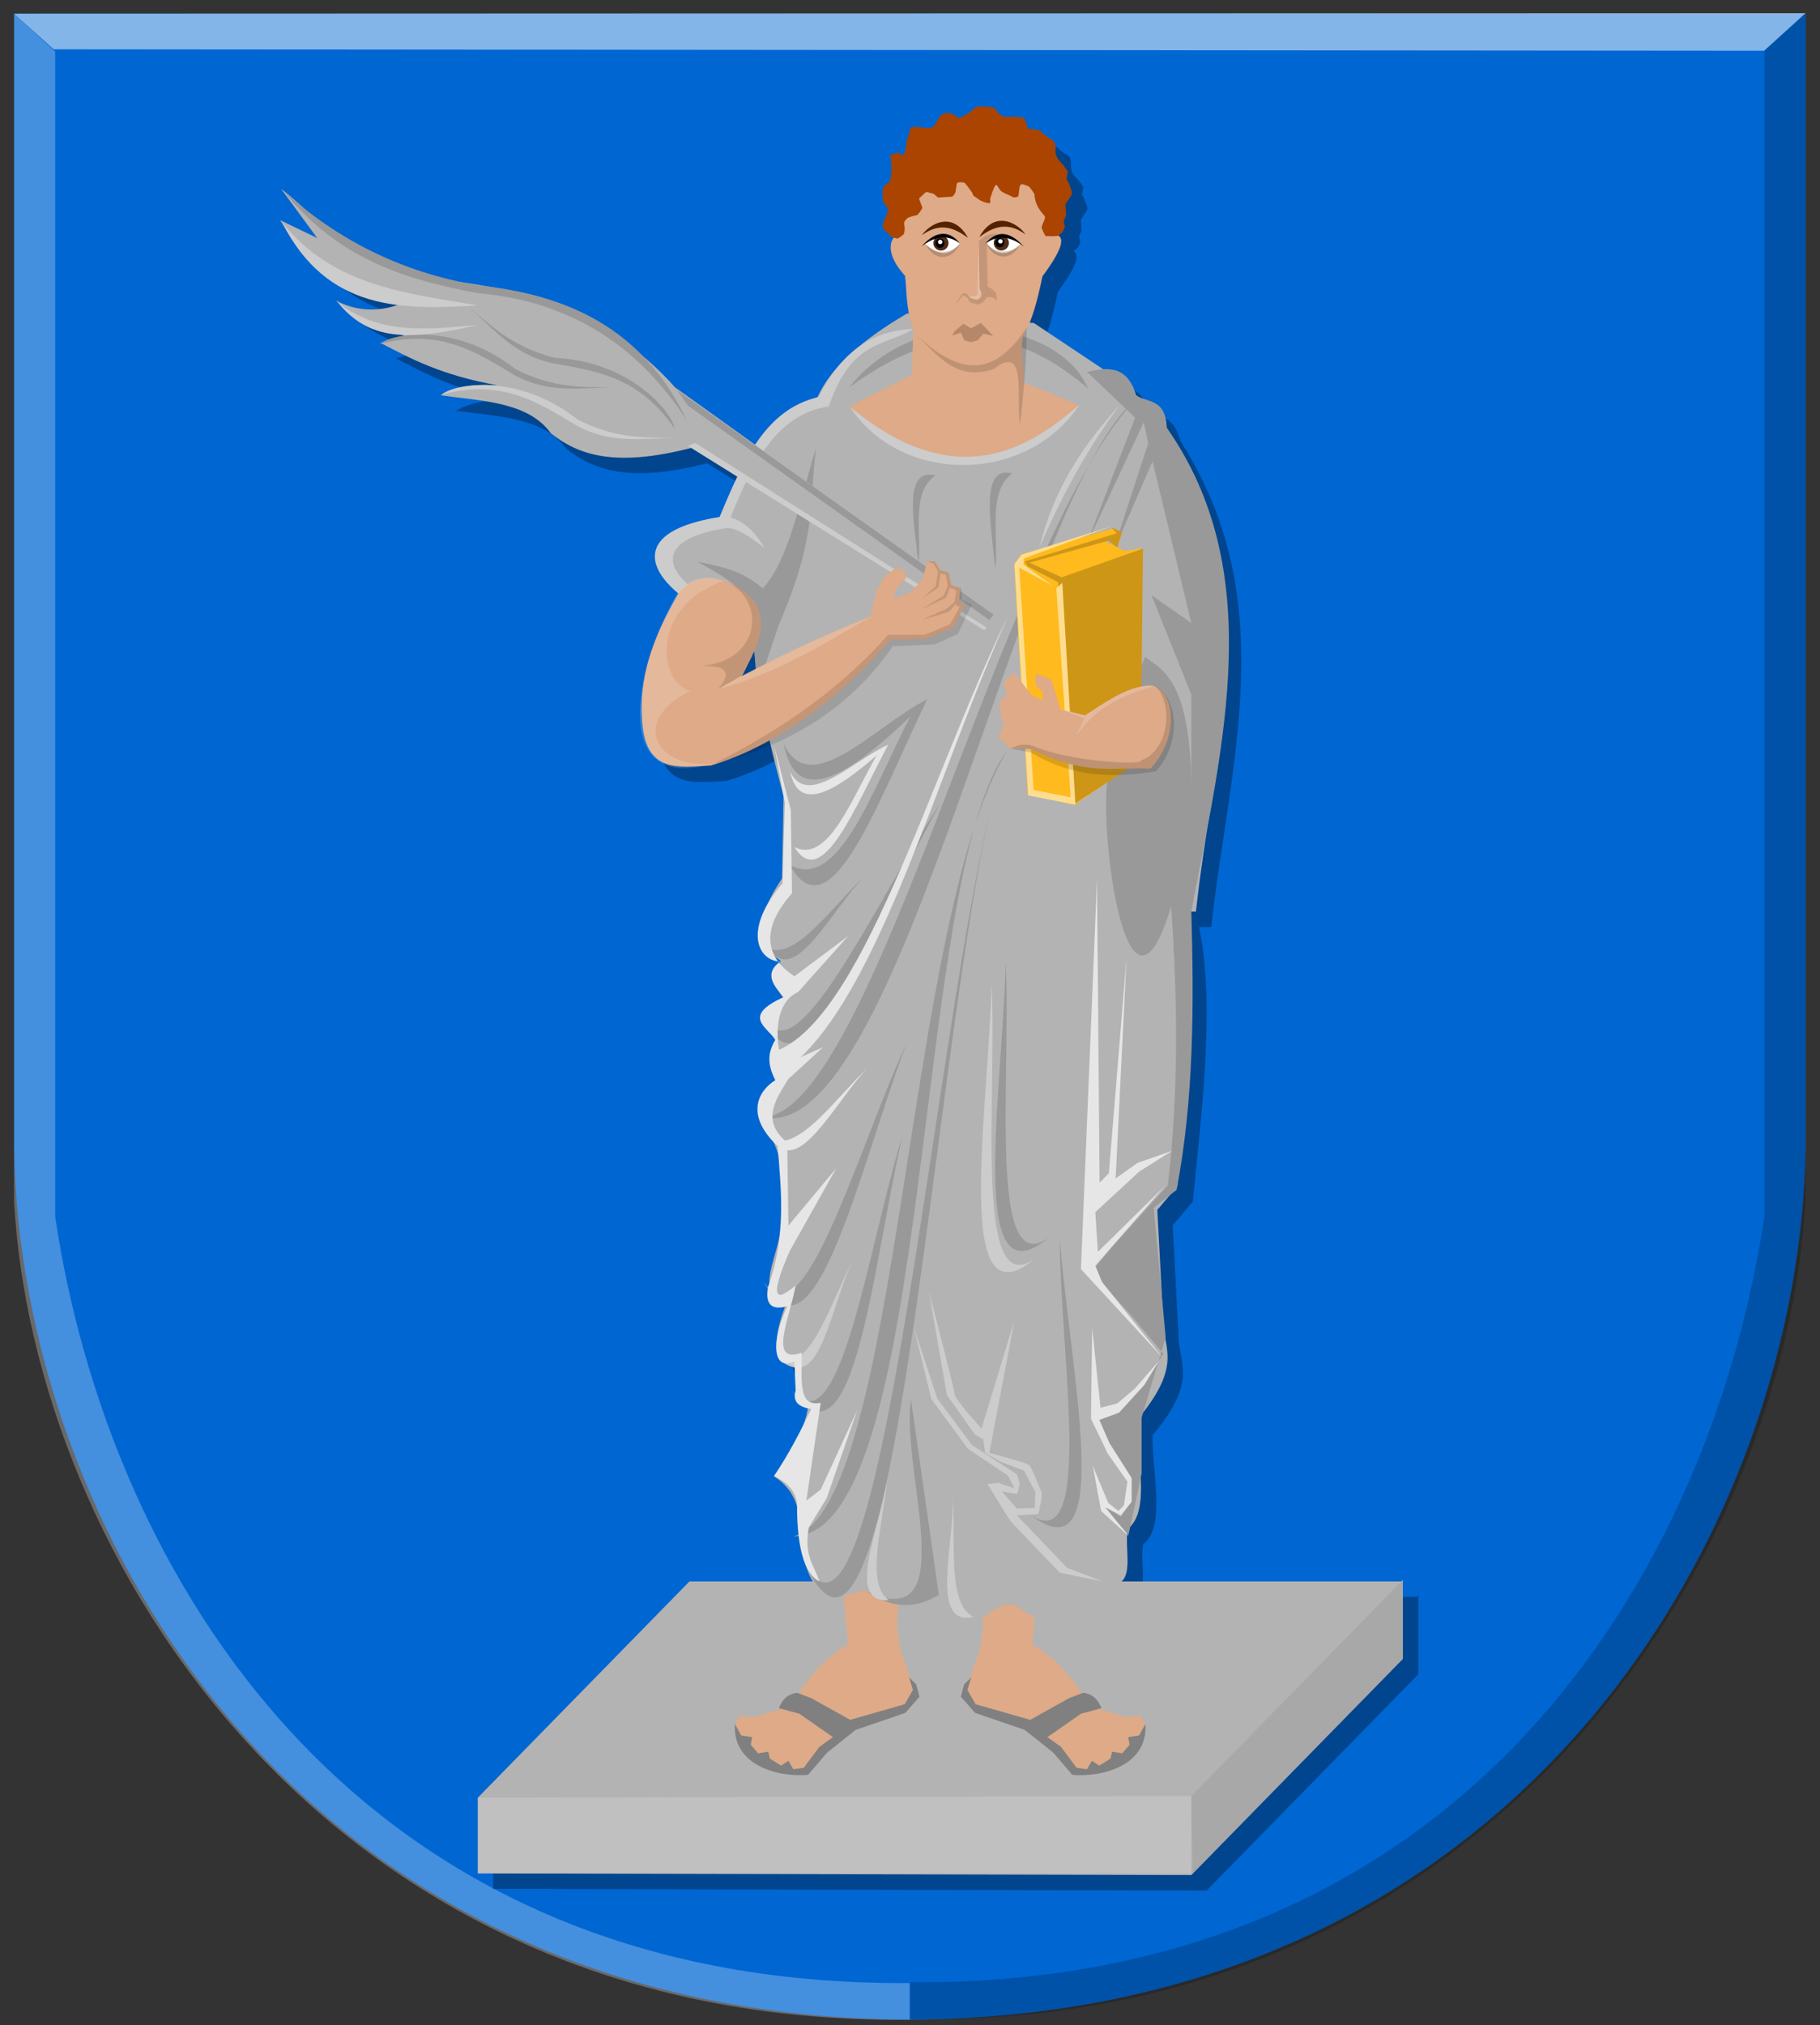
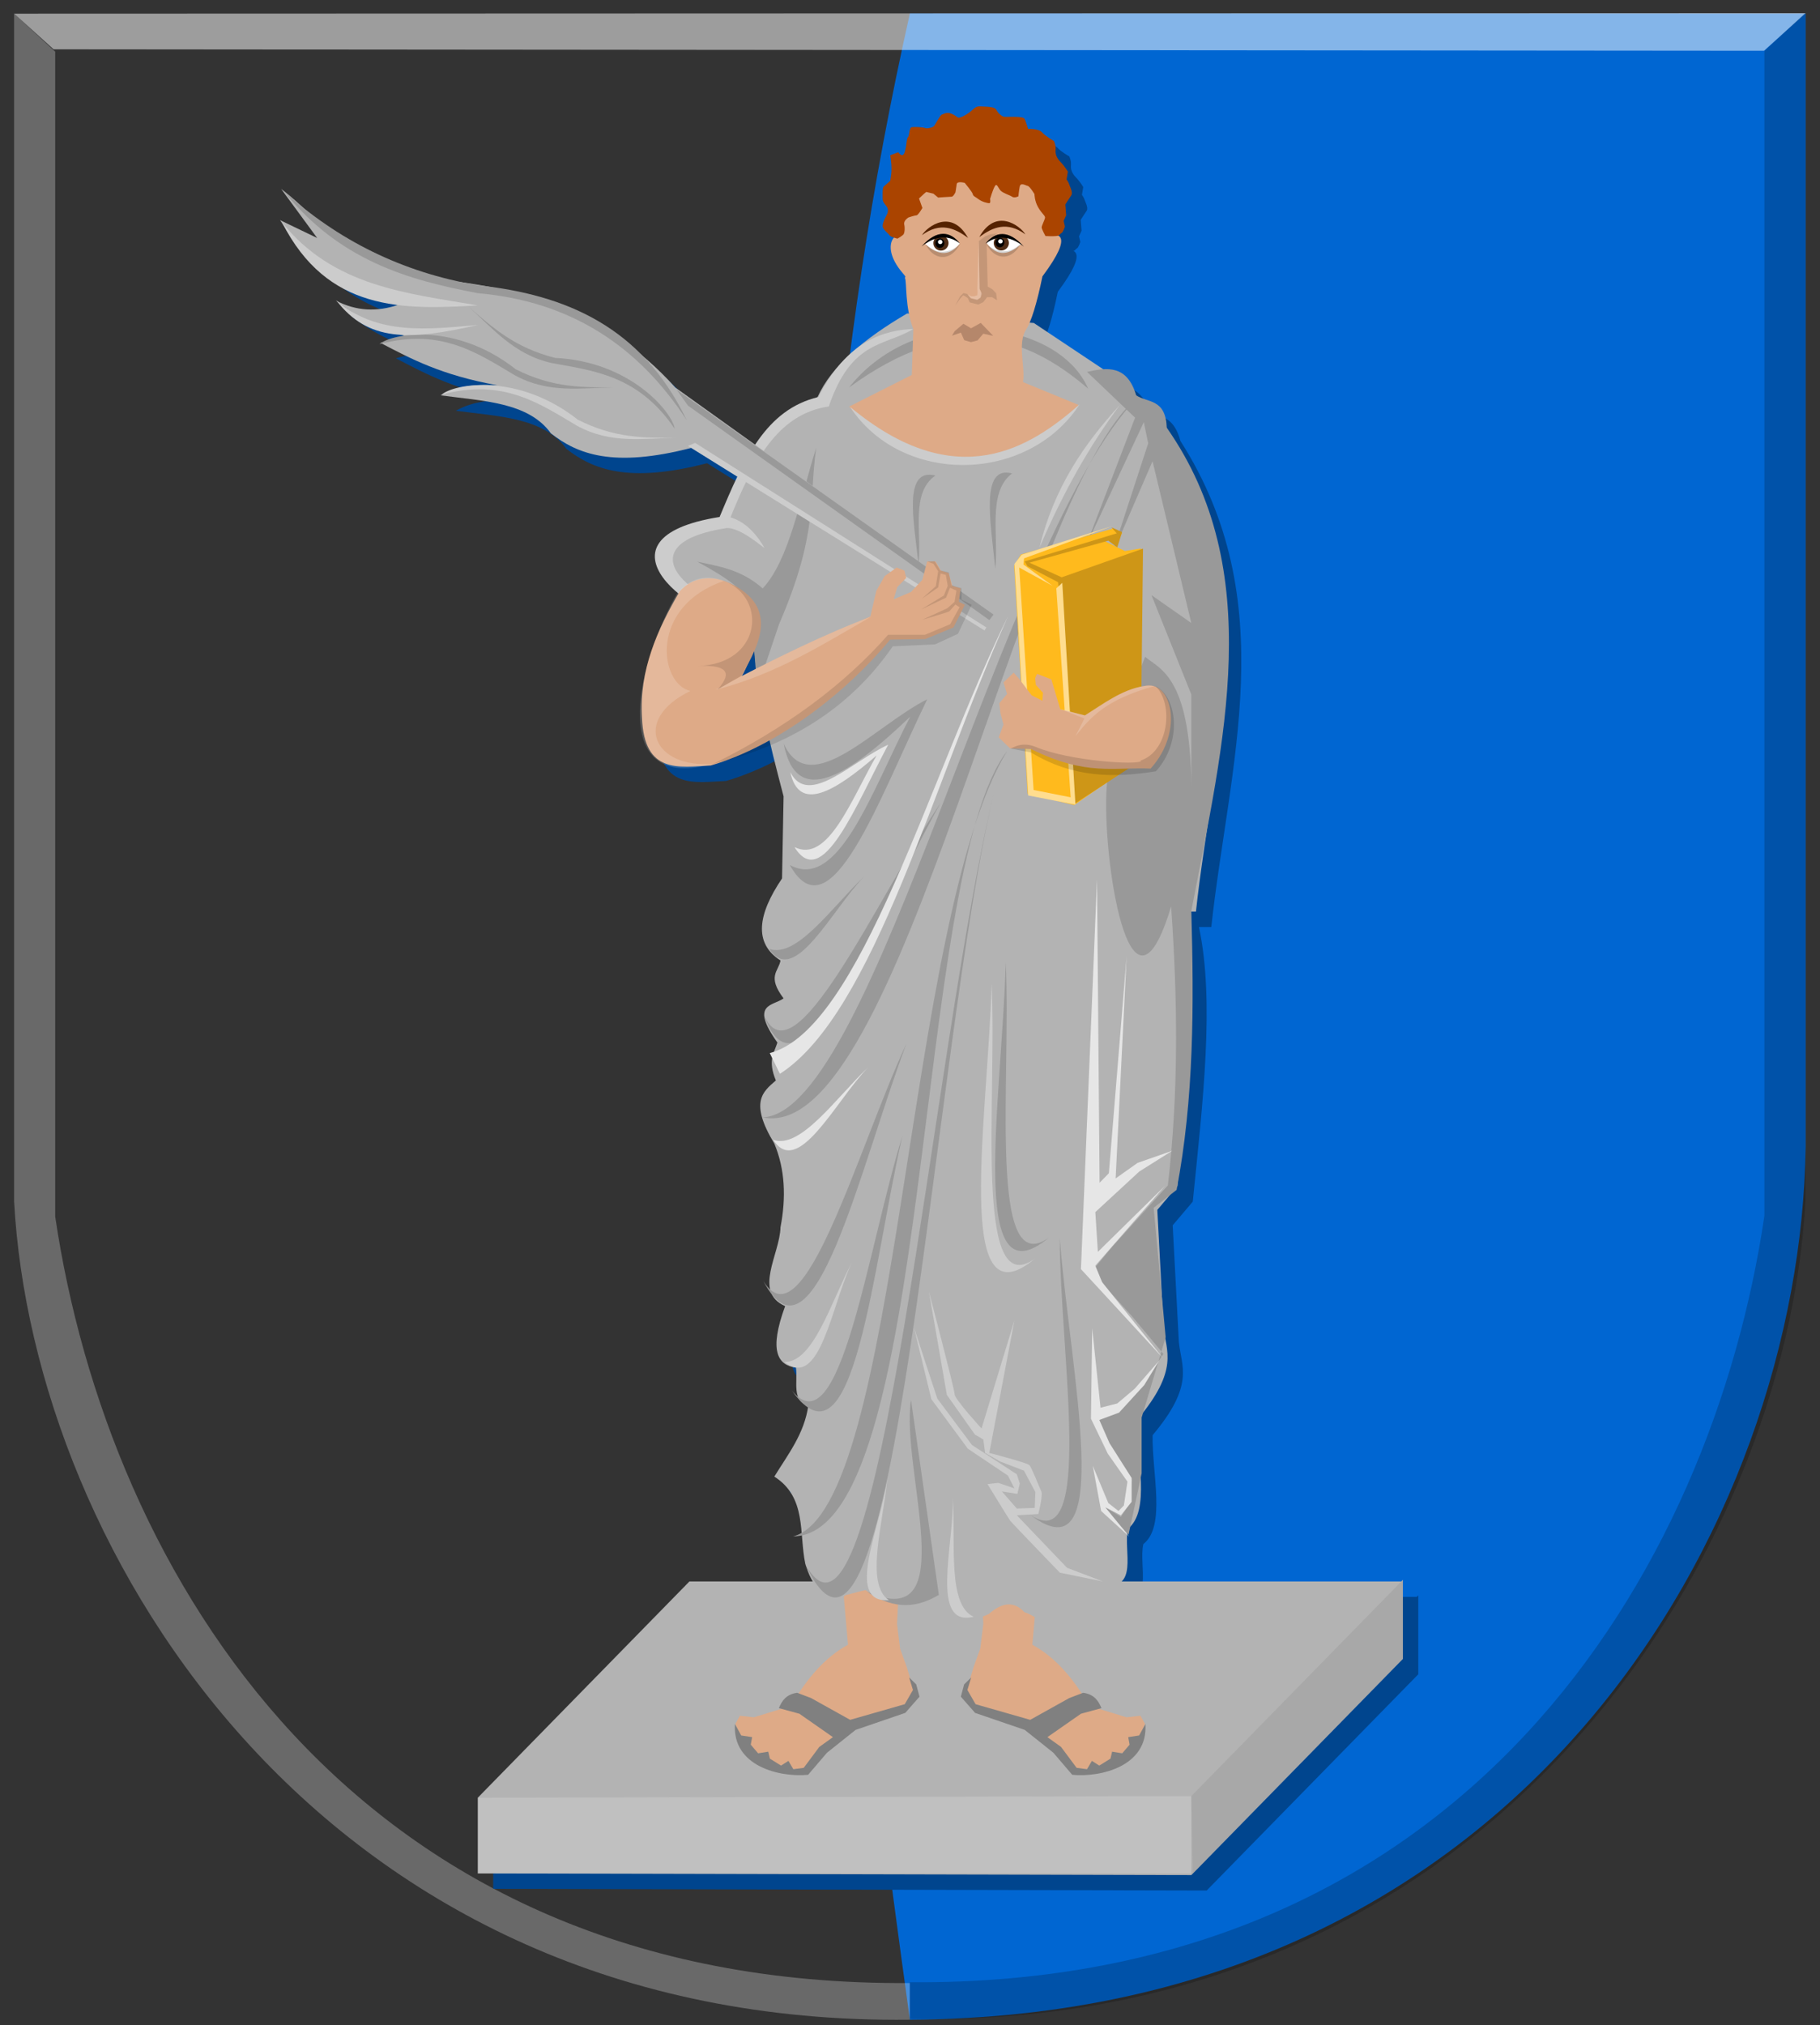
<svg xmlns="http://www.w3.org/2000/svg" xmlns:ns1="http://www.inkscape.org/namespaces/inkscape" xmlns:ns2="http://sodipodi.sourceforge.net/DTD/sodipodi-0.dtd" width="165.219" height="183.819" id="svg17924" version="1.1" ns1:version="0.48.4 r9939" ns2:docname="Nieuw document 64">
  <rect width="100%" height="100%" fill="#333333" stroke="none" />
  <defs id="defs17926" />
  <ns2:namedview id="base" pagecolor="#ffffff" bordercolor="#666666" borderopacity="1.0" ns1:pageopacity="0.0" ns1:pageshadow="2" ns1:zoom="0.35" ns1:cx="89.03125" ns1:cy="51.582082" ns1:document-units="px" ns1:current-layer="layer1" showgrid="false" fit-margin-top="0" fit-margin-left="0" fit-margin-right="0" fit-margin-bottom="0" ns1:window-width="1600" ns1:window-height="837" ns1:window-x="-8" ns1:window-y="-8" ns1:window-maximized="1" />
  <g ns1:label="Laag 1" ns1:groupmode="layer" id="layer1" transform="translate(-285.969,-400.125)">
-     <path style="fill:#0066d2;fill-opacity:1;stroke:#000000;stroke-width:1px;stroke-linecap:butt;stroke-linejoin:miter;stroke-opacity:0" d="m 368.564,401.357 -81.317,0 0,102.884 c 0.454,33.968 25.321,78.95 81.317,79.196 z" id="path2836" ns2:nodetypes="ccccc" ns1:connector-curvature="0" />
    <path style="fill:#0066d2;fill-opacity:1;stroke:#000000;stroke-width:1px;stroke-linecap:butt;stroke-linejoin:miter;stroke-opacity:0" d="m 368.568,401.35 81.317,0 0,102.884 c -0.454,33.968 -25.321,78.95 -81.317,79.196 -8.303,-59.717 -14.042,-119.735 0,-182.08 z" id="path2836-5" ns2:nodetypes="ccccc" ns1:connector-curvature="0" />
    <path style="fill:#ffffff;fill-opacity:0.519;stroke:#000000;stroke-width:1px;stroke-linecap:butt;stroke-linejoin:miter;stroke-opacity:0" d="m 287.254,401.366 3.582,3.235 155.274,0.13 3.786,-3.418 z" id="path4533" ns1:connector-curvature="0" ns2:nodetypes="ccccc" />
    <path style="fill:#ffffff;fill-opacity:0.266;stroke:#000000;stroke-width:1px;stroke-linecap:butt;stroke-linejoin:miter;stroke-opacity:0" d="m 287.248,401.355 3.733,3.459 0,105.736 c 4.79,32.295 27.1,69.956 77.584,69.556 l 0,3.33 c -53.111,0.625 -79.569,-42.248 -81.317,-74.288 z" id="path4509-9-6" ns2:nodetypes="ccccccc" ns1:connector-curvature="0" />
    <path style="fill:#000000;fill-opacity:0.196;stroke:#000000;stroke-width:1px;stroke-linecap:butt;stroke-linejoin:miter;stroke-opacity:0" d="m 449.874,401.282 -3.733,3.459 0,105.736 c -4.79,32.295 -27.1,69.956 -77.584,69.556 l 0,3.33 c 53.074,1.002 79.561,-42.17 81.317,-74.288 l 0,-107.792 z" id="path4509-9" ns2:nodetypes="ccccccc" ns1:connector-curvature="0" />
    <path style="fill:#00458e;fill-opacity:1;stroke:#000000;stroke-width:0.878px;stroke-linecap:butt;stroke-linejoin:miter;stroke-opacity:0" d="m 349.949,545.06 -19.207,19.623 0,6.875 64.77,0.15 19.207,-19.623 0,-7.169 -19.347,19.766 19.207,-19.623 -64.63,0 z" id="path60772-1" ns1:connector-curvature="0" />
    <path style="fill:#00458e;fill-opacity:1;stroke:#000000;stroke-width:0.878px;stroke-linecap:butt;stroke-linejoin:miter;stroke-opacity:0" d="m 369.713,429.973 c -3.885,2.273 -6.858,4.746 -8.131,7.591 -7.73,4.15 -6.232,7.65 -9.113,11.459 -3.994,1.501 -6.899,3.141 -3.505,5.586 l 6.729,3.438 c 0.197,5.88 1.515,10.805 2.804,15.756 l -0.14,7.45 c -2.222,3.283 -2.586,5.881 -0.14,7.447 -0.166,0.987 -1.252,1.41 0.28,3.438 -0.963,0.702 -3.098,0.447 -0.561,4.011 -0.294,0.935 -0.902,1.603 -0.14,3.438 -1.159,1.013 -2.436,1.93 -0.14,5.729 0.975,2.329 1.081,4.88 0.561,7.591 -0.054,2.464 -2.508,5.873 0.421,7.162 -1.486,4.041 -0.696,5.348 0.981,5.586 0.179,1.271 -0.411,3.032 1.122,3.438 -0.359,2.559 -1.843,4.428 -3.084,6.446 2.95,1.89 2.231,5.12 2.804,7.878 1.269,4.34 3.741,2.716 5.468,2.435 2.662,1.64 4.813,1.455 6.729,0.43 1.187,1.256 2.222,2.849 4.486,1.719 1.265,-1.119 2.333,-1.125 3.224,-0.143 0.873,0.204 1.625,1.272 2.664,0.286 0.99,-0.486 1.969,-1.002 3.505,0 l 0.701,-2.721 c 3.651,0.547 2.057,-3.135 2.524,-5.156 2.066,-1.622 0.781,-6.383 0.841,-9.883 3.851,-4.582 2.606,-6.221 2.383,-8.451 l -0.561,-10.599 1.823,-2.149 c 0.903,-8.983 2.008,-18.157 0.561,-24.923 l 1.122,0 c 1.593,-14.747 6.503,-29.549 -2.804,-44.116 -0.538,-2 -1.535,-2.202 -2.524,-2.435 -0.794,-1.719 -1.776,-2.578 -2.944,-2.578 l -6.449,-4.297 z" id="path60240-6" ns1:connector-curvature="0" ns2:nodetypes="ccccccccccccccccccccccccccccccccccccc" />
    <path style="fill:#00458e;fill-opacity:1;stroke:#000000;stroke-width:0.878px;stroke-linecap:butt;stroke-linejoin:miter;stroke-opacity:0" d="m 356.109,464.044 -0.496,-6.279 c 0.523,-2.097 -2.105,-3.7 -4.957,-5.267 1.983,0.44 3.965,0.693 5.948,2.431 2.426,-2.606 3.398,-8.181 4.857,-12.762 -0.684,4.811 0.196,7.756 -3.371,16.003 z" id="path60832-4" ns1:connector-curvature="0" ns2:nodetypes="ccccccc" />
    <path style="fill:#00458e;fill-opacity:1;stroke:#000000;stroke-width:0.878px;stroke-linecap:butt;stroke-linejoin:miter;stroke-opacity:0" d="m 364.459,438.422 5.678,-2.865 0.14,-4.154 c -0.787,-2.058 -0.579,-4.228 -0.759,-4.653 -0.057,-0.134 0.215,0.05 -0.16,-0.382 -2.62,-3.013 0.157,-4.471 -0.194,-2.643 -0.134,0.701 -0.242,-1.372 -0.429,-1.989 l 2.103,-4.369 9.814,-0.645 1.963,4.011 c -0.124,0.74 0.035,1.329 -0.139,2.085 -0.104,0.452 -0.216,-0.082 0.198,-0.046 0.569,0.049 2.308,-0.178 -0.649,3.799 -0.151,0.204 0.031,-0.253 -0.019,-0.009 -0.53,2.602 -1.056,4.21 -1.488,4.867 -0.821,1.249 -0.058,3.435 -0.286,4.774 l 5.047,2.077 c -5.624,6.116 -15.226,7.542 -20.819,0.143 z" id="path60836-9" ns1:connector-curvature="0" ns2:nodetypes="cccsssccccsssssccc" />
    <path style="fill:#00458e;fill-opacity:1;stroke:#000000;stroke-width:0.878px;stroke-linecap:butt;stroke-linejoin:miter;stroke-opacity:0" d="m 377.521,457.359 -28.848,-20.662 c -6.725,-7.444 -14.572,-9.15 -22.602,-9.926 -8.039,-2.08 -9.482,-5.284 -13.185,-8.103 l 3.271,4.456 -3.371,-1.621 c 2.095,3.168 4.698,6.129 10.706,7.697 -1.884,0.627 -3.767,0.587 -5.651,-0.405 1.906,1.503 4.356,2.882 8.625,3.849 -0.947,-0.976 -2.768,-0.463 -4.56,0 2.782,1.454 5.509,2.921 10.607,3.849 -2.464,-0.153 -4.008,0.257 -5.155,0.912 3.814,0.522 7.966,0.6 10.012,3.444 2.407,1.898 5.665,3.166 12.788,1.317 l 26.568,16.61 z" id="path61013-5" ns1:connector-curvature="0" ns2:nodetypes="cccccccccccccccc" />
    <path style="fill:#00458e;fill-opacity:1;stroke:#000000;stroke-width:0.878px;stroke-linecap:butt;stroke-linejoin:miter;stroke-opacity:0" d="m 349.059,455.198 c 2.452,-2.734 6.849,-0.266 7.165,2.496 0.55,0.773 -1.781,6.621 -2.117,5.657 -0.098,-0.281 12.268,-5.879 12.268,-5.879 l 0.543,-2.329 0.76,-1.331 1.086,-0.776 0.706,0.277 0.163,0.665 -0.814,0.832 -0.326,1.109 1.574,-0.665 1.031,-1.109 0.434,-1.664 0.76,0 0.489,0.832 0.706,0.222 0.326,1.165 0.76,0.222 -0.163,1.22 0.543,0.277 -1.031,2.052 -2.551,1.054 -3.203,0.056 c -3.936,4.751 -10.122,9.62 -16.284,11.424 -2.866,0.121 -6.028,0.83 -6.242,-4.326 -0.266,-4.365 1.396,-7.992 3.42,-11.48 z" id="path61099-9" ns1:connector-curvature="0" ns2:nodetypes="ccscccccccccccccccccccccccc" />
    <path style="fill:#00458e;fill-opacity:1;stroke:#000000;stroke-width:0.878px;stroke-linecap:butt;stroke-linejoin:miter;stroke-opacity:0" d="m 371.254,419.106 -0.461,0.431 0.307,0.863 c 0,0 -0.384,0.667 -0.537,0.667 -0.154,0 -0.729,0.196 -0.729,0.196 0,0 -0.461,0.275 -0.384,0.627 0.077,0.353 0.038,0.706 -0.038,0.863 -0.077,0.157 -0.576,0.431 -0.576,0.431 0,0 -0.652,-0.157 -0.729,-0.314 -0.077,-0.157 -0.614,-0.51 -0.614,-0.824 0,-0.314 0.192,-0.667 0.269,-0.824 0.077,-0.157 0.269,-0.431 0.192,-0.745 -0.077,-0.314 -0.461,-0.51 -0.461,-0.902 0,-0.392 -0.038,-1.02 0.115,-1.137 0.154,-0.118 0.576,-0.51 0.576,-0.51 0,0 0.115,-0.627 0.115,-1.098 0,-0.471 -0.115,-1.216 -0.115,-1.216 l 0.729,-0.275 c 0,0 0.422,0.667 0.614,-0.118 0.192,-0.784 0.115,-1.098 0.269,-1.255 0.154,-0.157 0.077,-0.863 0.345,-0.902 0.269,-0.039 0.998,0 1.19,0.078 0.192,0.078 0.729,-0.039 0.844,-0.196 0.115,-0.157 0.537,-0.98 0.691,-1.02 0.154,-0.039 0.422,-0.275 0.883,-0.078 0.461,0.196 0.499,0.353 0.653,0.353 0.154,0 0.537,-0.157 0.96,-0.471 0.422,-0.314 0.537,-0.588 1.036,-0.549 0.499,0.039 1.267,0 1.42,0.314 0.154,0.314 0.422,0.51 0.576,0.588 0.154,0.078 0.537,0.039 0.806,0.039 0.269,0 1.036,0 1.151,0.157 0.115,0.157 0.345,0.941 0.345,0.941 0,0 0.96,-0.039 1.267,0.314 0.307,0.353 1.075,0.784 1.075,0.784 0,0 0.192,0.392 0.154,0.784 -0.038,0.392 0.077,0.745 0.461,1.137 0.384,0.392 0.652,0.863 0.652,0.863 l -0.115,0.706 c 0,0 0.192,0.275 0.23,0.431 0.038,0.157 0.384,0.745 0.192,1.02 -0.192,0.275 -0.537,0.824 -0.537,0.824 l 0.077,0.98 -0.23,0.51 0.115,0.51 c 0,0 -0.154,0.51 -0.307,0.588 -0.154,0.078 -0.154,0.235 -0.461,0.275 -0.307,0.039 -0.998,0 -0.998,0 0,0 -0.345,-0.627 -0.345,-0.784 0,-0.157 0.269,-0.667 0.307,-0.863 0.038,-0.196 -0.269,-0.353 -0.614,-0.941 -0.345,-0.588 -0.345,-1.216 -0.345,-1.216 0,0 -0.422,-0.706 -0.614,-0.745 -0.192,-0.039 -0.653,-0.353 -0.729,0.078 -0.077,0.431 -0.115,0.863 -0.115,0.863 0,0 -0.345,0.196 -0.576,0.039 -0.23,-0.157 -0.806,-0.314 -1.036,-0.549 -0.23,-0.235 -0.345,-0.745 -0.537,-0.392 -0.192,0.353 -0.422,1.137 -0.422,1.137 0,0 0.077,0.392 -0.077,0.392 -0.154,0 -0.652,-0.118 -0.96,-0.353 -0.307,-0.235 -0.499,-0.275 -0.537,-0.471 -0.038,-0.196 -0.729,-1.02 -0.729,-1.02 0,0 -0.691,-0.196 -0.729,0.118 -0.038,0.314 -0.115,0.745 -0.115,0.745 0,0 -0.192,0.392 -0.345,0.392 -0.154,0 -1.228,0.078 -1.228,0.078 l -0.422,-0.353 -0.652,-0.157 z" id="path61335-8" ns1:connector-curvature="0" />
    <path style="fill:#b3b3b3;fill-opacity:1;stroke:#000000;stroke-width:0.878px;stroke-linecap:butt;stroke-linejoin:miter;stroke-opacity:0" d="m 348.553,543.66 -19.207,19.623 0,6.875 64.77,0.15 19.207,-19.623 0,-7.169 -19.347,19.766 19.207,-19.623 -64.63,0 z" id="path60772-1-1" ns1:connector-curvature="0" />
    <path style="fill:#e6e6e6;fill-opacity:0.249;stroke:#000000;stroke-width:0.878px;stroke-linecap:butt;stroke-linejoin:miter;stroke-opacity:0" d="m 329.347,563.283 -1e-5,6.875 64.917,0 -0.147,-7.018 z" id="path60774-0-4" ns1:connector-curvature="0" />
    <path style="fill:#999999;fill-opacity:0.418;stroke:#000000;stroke-width:0.878px;stroke-linecap:butt;stroke-linejoin:miter;stroke-opacity:0" d="m 413.323,543.517 0,7.169 -19.207,19.623 0,-7.169 z" id="path60776-1-7" ns1:connector-curvature="0" />
    <path style="fill:#deaa87;fill-opacity:1;stroke:#000000;stroke-width:0.878px;stroke-linecap:butt;stroke-linejoin:miter;stroke-opacity:0" d="m 362.565,545.033 0.386,4.369 c -2.144,1.161 -3.788,3.152 -5.187,5.55 l -3.365,1.038 -1.262,-0.143 -0.421,0.752 0.491,1.038 0.946,0.286 -0.245,0.573 c 0,0 0.631,0.645 0.771,0.716 0.14,0.072 1.051,-0.036 1.051,-0.036 0,0 0.035,0.501 0.07,0.645 0.035,0.143 1.051,0.537 1.051,0.537 l 0.561,-0.215 0.596,0.537 0.946,0 c 0,0 1.227,-1.647 1.367,-1.826 0.14,-0.179 3.014,-2.471 3.014,-2.471 0,0 4.591,-1.504 4.767,-1.576 0.175,-0.072 0.806,-1.325 0.806,-1.325 l -0.631,-2.077 -0.596,-1.647 -0.28,-2.256 0.105,-2.005 0.175,-1.397 -3.084,-0.788 z" id="path60242-22-6" ns1:connector-curvature="0" ns2:nodetypes="ccccccccccccccccccccccccccc" />
    <path style="fill:#808080;stroke:#000000;stroke-width:0.878px;stroke-linecap:butt;stroke-linejoin:miter;stroke-opacity:0" d="m 356.676,555.157 1.859,0.506 3.048,2.127 -1.239,0.886 -1.413,1.899 -0.942,0.127 -0.446,-0.76 -0.669,0.43 -1.016,-0.633 -0.149,-0.633 -0.917,0.152 -0.669,-0.785 0.124,-0.684 -0.991,-0.152 -0.57,-1.038 c -0.251,3.838 4.063,4.856 6.642,4.608 l 1.71,-2 2.602,-2.076 4.511,-1.545 1.289,-1.469 -0.297,-1.114 -0.644,-0.633 0.347,1.139 -0.744,1.291 -4.957,1.418 -3.544,-1.975 -1.264,-0.481 c -0.992,0.138 -1.387,0.72 -1.66,1.393 z" id="path60752-8-4" ns1:connector-curvature="0" ns2:nodetypes="cccccccccccccccccccccccccccc" />
    <path style="fill:#deaa87;fill-opacity:1;stroke:#000000;stroke-width:0.878px;stroke-linecap:butt;stroke-linejoin:miter;stroke-opacity:0" d="m 380.07,545.033 -0.386,4.369 c 2.144,1.161 3.788,3.152 5.187,5.55 l 3.365,1.038 1.262,-0.143 0.421,0.752 -0.491,1.038 -0.946,0.286 0.245,0.573 c 0,0 -0.631,0.645 -0.771,0.716 -0.14,0.072 -1.051,-0.036 -1.051,-0.036 0,0 -0.035,0.501 -0.07,0.645 -0.035,0.143 -1.051,0.537 -1.051,0.537 l -0.561,-0.215 -0.596,0.537 -0.946,0 c 0,0 -1.227,-1.647 -1.367,-1.826 -0.14,-0.179 -3.014,-2.471 -3.014,-2.471 0,0 -4.591,-1.504 -4.767,-1.576 -0.175,-0.072 -0.806,-1.325 -0.806,-1.325 l 0.631,-2.077 0.596,-1.647 0.28,-2.256 -0.105,-2.005 -0.175,-1.397 3.084,-0.788 z" id="path60242-2-5-9" ns1:connector-curvature="0" ns2:nodetypes="ccccccccccccccccccccccccccc" />
    <path style="fill:#808080;fill-opacity:1;stroke:#000000;stroke-width:0.878px;stroke-linecap:butt;stroke-linejoin:miter;stroke-opacity:0" d="m 385.959,555.157 -1.859,0.506 -3.048,2.127 1.239,0.886 1.413,1.899 0.942,0.127 0.446,-0.76 0.669,0.43 1.016,-0.633 0.149,-0.633 0.917,0.152 0.669,-0.785 -0.124,-0.684 0.991,-0.152 0.57,-1.038 c 0.251,3.838 -4.063,4.856 -6.642,4.608 l -1.71,-2 -2.602,-2.076 -4.511,-1.545 -1.289,-1.469 0.297,-1.114 0.644,-0.633 -0.347,1.139 0.744,1.291 4.957,1.418 3.544,-1.975 1.264,-0.481 c 0.992,0.138 1.387,0.72 1.66,1.393 z" id="path60752-5-4-8" ns1:connector-curvature="0" ns2:nodetypes="cccccccccccccccccccccccccccc" />
    <path style="fill:#b3b3b3;fill-opacity:1;stroke:#000000;stroke-width:0.878px;stroke-linecap:butt;stroke-linejoin:miter;stroke-opacity:0" d="m 368.318,428.574 c -3.885,2.273 -6.858,4.746 -8.131,7.591 -7.73,4.15 -6.232,7.65 -9.113,11.459 -3.994,1.501 -6.899,3.141 -3.505,5.586 l 6.729,3.438 c 0.197,5.88 1.515,10.805 2.804,15.756 l -0.14,7.45 c -2.222,3.283 -2.586,5.881 -0.14,7.447 -0.166,0.987 -1.252,1.41 0.28,3.438 -0.963,0.702 -3.098,0.447 -0.561,4.011 -0.294,0.935 -0.902,1.603 -0.14,3.438 -1.159,1.013 -2.436,1.93 -0.14,5.729 0.975,2.329 1.081,4.88 0.561,7.591 -0.054,2.464 -2.508,5.873 0.421,7.162 -1.486,4.041 -0.696,5.348 0.981,5.586 0.179,1.271 -0.411,3.032 1.122,3.438 -0.359,2.559 -1.843,4.428 -3.084,6.446 2.95,1.89 2.231,5.12 2.804,7.878 1.269,4.34 3.741,2.716 5.468,2.435 2.662,1.64 4.813,1.455 6.729,0.43 1.187,1.256 2.222,2.849 4.486,1.719 1.265,-1.119 2.333,-1.125 3.224,-0.143 0.873,0.204 1.625,1.272 2.664,0.286 0.99,-0.486 1.969,-1.002 3.505,0 l 0.701,-2.721 c 3.651,0.547 2.057,-3.135 2.524,-5.156 2.066,-1.622 0.781,-6.383 0.841,-9.883 3.851,-4.582 2.606,-6.221 2.383,-8.451 l -0.561,-10.599 1.823,-2.149 c 0.903,-8.983 2.008,-18.157 0.561,-24.923 l 1.122,0 c 1.593,-14.747 6.503,-29.549 -2.804,-44.116 -0.538,-2 -1.535,-2.202 -2.524,-2.435 -0.794,-1.719 -1.776,-2.578 -2.944,-2.578 l -6.449,-4.297 z" id="path60240-6-7" ns1:connector-curvature="0" ns2:nodetypes="ccccccccccccccccccccccccccccccccccccc" />
    <path style="fill:#999999;stroke:#000000;stroke-width:0.878px;stroke-linecap:butt;stroke-linejoin:miter;stroke-opacity:0" d="m 389.211,436.21 c -10.843,9.085 -21.431,67.976 -34.003,65.327 10.117,-0.405 21.677,-52.521 34.003,-65.327 z" id="path60826-7-3" ns1:connector-curvature="0" ns2:nodetypes="ccc" />
    <path style="fill:#999999;stroke:#000000;stroke-width:0.878px;stroke-linecap:butt;stroke-linejoin:miter;stroke-opacity:0" d="m 371.367,472.975 c -5.844,8.806 -13.344,25.682 -16.06,19.244 3.21,9.309 10.142,-8.688 16.06,-19.244 z" id="path60828-7-8" ns1:connector-curvature="0" ns2:nodetypes="ccc" />
    <path style="fill:#999999;stroke:#000000;stroke-width:0.878px;stroke-linecap:butt;stroke-linejoin:miter;stroke-opacity:0" d="m 364.428,479.66 c -2.957,2.823 -6.152,7.469 -8.625,6.583 2.255,3.509 5.655,-3.52 8.625,-6.583 z" id="path60830-3-6" ns1:connector-curvature="0" ns2:nodetypes="ccc" />
    <path style="fill:#999999;stroke:#000000;stroke-width:0.878px;stroke-linecap:butt;stroke-linejoin:miter;stroke-opacity:0" d="m 354.713,462.644 -0.496,-6.279 c 0.523,-2.097 -2.105,-3.7 -4.957,-5.267 1.983,0.44 3.965,0.693 5.948,2.431 2.426,-2.606 3.398,-8.181 4.857,-12.762 -0.684,4.811 0.196,7.756 -3.371,16.003 z" id="path60832-4-2" ns1:connector-curvature="0" ns2:nodetypes="ccccccc" />
    <path style="fill:#999999;stroke:#000000;stroke-width:0.878px;stroke-linecap:butt;stroke-linejoin:miter;stroke-opacity:0" d="m 363.04,435.298 c 6.318,-7.959 19.015,-6.163 21.71,0.101 -5.639,-4.823 -12.136,-7.072 -21.71,-0.101 z" id="path60834-4-8" ns1:connector-curvature="0" ns2:nodetypes="ccc" />
    <path style="fill:#deaa87;fill-opacity:1;stroke:#000000;stroke-width:0.878px;stroke-linecap:butt;stroke-linejoin:miter;stroke-opacity:0" d="m 363.064,437.022 5.678,-2.865 0.14,-4.154 c -0.787,-2.058 -0.579,-4.228 -0.759,-4.653 -0.057,-0.134 0.215,0.05 -0.16,-0.382 -2.62,-3.013 0.157,-4.471 -0.194,-2.643 -0.134,0.701 -0.242,-1.372 -0.429,-1.989 l 2.103,-4.369 9.814,-0.645 1.963,4.011 c -0.124,0.74 0.035,1.329 -0.139,2.085 -0.104,0.452 -0.216,-0.082 0.198,-0.046 0.569,0.049 2.308,-0.178 -0.649,3.799 -0.151,0.204 0.031,-0.253 -0.019,-0.009 -0.53,2.602 -1.056,4.21 -1.488,4.867 -0.821,1.249 -0.058,3.435 -0.286,4.774 l 5.047,2.077 c -5.624,6.116 -15.226,7.542 -20.819,0.143 z" id="path60836-9-0" ns1:connector-curvature="0" ns2:nodetypes="cccsssccccsssssccc" />
    <path style="fill:#999999;stroke:#000000;stroke-width:0.878px;stroke-linecap:butt;stroke-linejoin:miter;stroke-opacity:0" d="m 376.312,471.613 c -5.76,23.459 -8.99,88.386 -17.287,70.386 6.836,12.728 11.525,-46.924 17.287,-70.386 z" id="path60838-1-9" ns1:connector-curvature="0" ns2:nodetypes="ccc" />
    <path style="fill:#999999;stroke:#000000;stroke-width:0.878px;stroke-linecap:butt;stroke-linejoin:miter;stroke-opacity:0" d="m 377.396,468.29 c -8.671,11.26 -6.585,71.098 -19.419,71.28 9.794,-2.623 10.086,-56.06 19.419,-71.28 z" id="path60826-2-8-8" ns1:connector-curvature="0" ns2:nodetypes="ccc" />
    <path style="fill:#999999;stroke:#000000;stroke-width:0.878px;stroke-linecap:butt;stroke-linejoin:miter;stroke-opacity:0" d="m 367.89,503.219 c -3.146,10.142 -5.628,28.502 -10.027,23.121 5.674,7.989 7.298,-11.28 10.027,-23.121 z" id="path60828-2-3-0" ns1:connector-curvature="0" ns2:nodetypes="ccc" />
    <path style="fill:#999999;stroke:#000000;stroke-width:0.878px;stroke-linecap:butt;stroke-linejoin:miter;stroke-opacity:0" d="m 368.246,494.859 c -4.453,9.618 -9.331,27.469 -12.981,21.532 4.57,8.696 8.718,-10.174 12.981,-21.532 z" id="path60828-3-8-4" ns1:connector-curvature="0" ns2:nodetypes="ccc" />
    <path style="fill:#999999;stroke:#000000;stroke-width:0.878px;stroke-linecap:butt;stroke-linejoin:miter;stroke-opacity:0" d="m 364.676,544.591 c 8.801,3.94 3.006,-11.155 3.996,-17.403 l 2.524,17.689 c -1.861,1.101 -3.915,1.462 -6.519,-0.286 z" id="path60883-7-9" ns1:connector-curvature="0" ns2:nodetypes="cccc" />
    <path style="fill:#999999;stroke:#000000;stroke-width:0.878px;stroke-linecap:butt;stroke-linejoin:miter;stroke-opacity:0" d="m 382.173,512.499 c 0.035,10.639 3.157,28.897 -2.639,25.145 7.79,5.838 3.579,-13.018 2.639,-25.145 z" id="path60828-3-0-9-6" ns1:connector-curvature="0" ns2:nodetypes="ccc" />
    <path style="fill:#999999;stroke:#000000;stroke-width:0.878px;stroke-linecap:butt;stroke-linejoin:miter;stroke-opacity:0" d="m 384.651,433.88 c 1.859,-0.431 3.641,-0.627 4.461,2.127 1.064,0.696 2.67,0.284 2.776,2.937 9.081,12.987 5.174,28.515 2.229,43.855 0.242,8.54 0.248,17.047 -1.337,25.321 l -2.082,1.621 1.09,11.749 -2.181,7.292 0,5.064 -1.19,5.571 -2.478,-2.735 1.784,1.114 0.793,-1.215 0.198,-2.127 -2.379,-3.646 -0.892,-1.823 2.082,-0.81 1.784,-1.823 2.28,-3.342 -2.875,-3.444 -2.577,-2.836 -0.793,-1.519 1.586,-1.924 5.056,-5.571 c 0.974,-8.291 0.906,-16.76 0.297,-25.321 -3.769,12.528 -6.302,-4.754 -5.849,-10.837 0.289,-3.872 3.491,-11.825 3.491,-11.825 1.291,1.145 4.306,1.708 4.19,12.838 l 0,-9.419 -3.617,-9.014 3.617,2.532 -3.518,-14.686 -3.767,8.71 3.371,-10.331 -0.397,-1.924 -5.254,11.242 4.461,-11.647 z" id="path60903-7-8" ns1:connector-curvature="0" ns2:nodetypes="cccccccccccccccccccccccccscccccccccccc" />
    <path style="fill:#999999;stroke:#000000;stroke-width:0.878px;stroke-linecap:butt;stroke-linejoin:miter;stroke-opacity:0" d="m 357.105,467.602 c 1.164,6.004 5.885,2.922 11.496,-2.435 -3.406,6.524 -6.477,15.903 -10.935,13.464 3.683,6.612 8.081,-5.979 12.477,-15.04 -4.761,2.377 -10.657,9.277 -13.038,4.011 z" id="path60905-1-2" ns1:connector-curvature="0" ns2:nodetypes="ccccc" />
    <path style="fill:#e6e6e6;stroke:#000000;stroke-width:0.878px;stroke-linecap:butt;stroke-linejoin:miter;stroke-opacity:0" d="m 364.782,496.99 c -2.957,2.823 -6.152,7.469 -8.625,6.583 2.255,3.509 5.655,-3.52 8.625,-6.583 z" id="path60830-8-1-8" ns1:connector-curvature="0" ns2:nodetypes="ccc" />
    <path style="fill:#cccccc;stroke:#000000;stroke-width:0.878px;stroke-linecap:butt;stroke-linejoin:miter;stroke-opacity:0" d="m 363.311,514.69 c -1.922,3.638 -3.501,9.082 -6.121,9.048 3.232,2.592 4.262,-5.178 6.121,-9.048 z" id="path60830-7-4-4" ns1:connector-curvature="0" ns2:nodetypes="ccc" />
    <path style="fill:#cccccc;stroke:#000000;stroke-width:0.878px;stroke-linecap:butt;stroke-linejoin:miter;stroke-opacity:0" d="m 372.463,536.034 c 0.27,4.125 -0.507,9.748 1.89,10.828 -3.993,0.987 -1.772,-6.519 -1.89,-10.828 z" id="path60830-7-2-3-7" ns1:connector-curvature="0" ns2:nodetypes="ccc" />
    <path style="fill:#cccccc;stroke:#000000;stroke-width:0.878px;stroke-linecap:butt;stroke-linejoin:miter;stroke-opacity:0" d="m 366.516,534.359 c -0.388,4.115 -2.046,9.535 0.148,10.998 -4.097,0.313 -0.715,-6.726 -0.148,-10.998 z" id="path60830-7-2-8-5-9" ns1:connector-curvature="0" ns2:nodetypes="ccc" ns1:transform-center-x="0.42058436" ns1:transform-center-y="1.1458726" />
    <path style="fill:#cccccc;stroke:#000000;stroke-width:0.878px;stroke-linecap:butt;stroke-linejoin:miter;stroke-opacity:0" d="m 375.984,489.392 c 0.515,10.626 -1.659,29.027 3.935,24.967 -7.477,6.25 -4.247,-12.807 -3.935,-24.967 z" id="path60828-37-2-4" ns1:connector-curvature="0" ns2:nodetypes="ccc" />
    <path style="fill:#999999;stroke:#000000;stroke-width:0.878px;stroke-linecap:butt;stroke-linejoin:miter;stroke-opacity:0" d="m 377.267,487.474 c 0.515,10.626 -1.659,29.027 3.935,24.967 -7.477,6.25 -4.247,-12.807 -3.935,-24.967 z" id="path60828-37-5-9-0" ns1:connector-curvature="0" ns2:nodetypes="ccc" />
    <path style="fill:#cccccc;fill-opacity:1;stroke:#000000;stroke-width:0.878px;stroke-linecap:butt;stroke-linejoin:miter;stroke-opacity:0" d="m 368.889,429.981 c -2.589,0.105 -5.986,1.001 -8.625,6.178 -4.775,1.13 -6.789,5.653 -8.972,10.888 -12.141,1.926 -2.609,9.448 3.123,9.875 0.198,0.015 0.347,-0.81 0.347,-0.81 -7.385,-1.894 -11.49,-6.726 -2.875,-8.052 1.333,-0.122 3.564,1.966 3.459,1.77 -0.068,-0.127 -1.078,-2.049 -2.828,-2.67 -0.33,-0.117 -0.24,-0.067 -0.223,-0.108 1.977,-4.844 4.171,-9.36 8.911,-10.032 2.057,-6.05 5.021,-5.433 7.683,-7.039 z" id="path61011-1-7" ns1:connector-curvature="0" ns2:nodetypes="cccsccssscc" />
    <path style="fill:#b3b3b3;fill-opacity:1;stroke:#000000;stroke-width:0.878px;stroke-linecap:butt;stroke-linejoin:miter;stroke-opacity:0" d="m 376.125,455.96 -28.848,-20.662 c -6.725,-7.444 -14.572,-9.15 -22.602,-9.926 -8.039,-2.08 -9.482,-5.284 -13.185,-8.103 l 3.271,4.456 -3.371,-1.621 c 2.095,3.168 4.698,6.129 10.706,7.697 -1.884,0.627 -3.767,0.587 -5.651,-0.405 1.906,1.503 4.356,2.882 8.625,3.849 -0.947,-0.976 -2.768,-0.463 -4.56,0 2.782,1.454 5.509,2.921 10.607,3.849 -2.464,-0.153 -4.008,0.257 -5.155,0.912 3.814,0.522 7.966,0.6 10.012,3.444 2.407,1.898 5.665,3.166 12.788,1.317 l 26.568,16.61 z" id="path61013-5-4" ns1:connector-curvature="0" ns2:nodetypes="cccccccccccccccc" />
    <path style="fill:#cccccc;fill-opacity:1;stroke:#000000;stroke-width:0.878px;stroke-linecap:butt;stroke-linejoin:miter;stroke-opacity:0" d="m 326.063,435.941 c 5.602,-1.524 8.948,0.858 12.282,2.823 3.107,1.7 6.102,1.135 8.981,1.098 -2.768,-0.004 -5.504,0.08 -8.905,-1.647 -5.398,-4.259 -11.197,-3.283 -12.359,-2.274 z" id="path61015-5-8" ns1:connector-curvature="0" ns2:nodetypes="ccccc" />
    <path style="fill:#999999;fill-opacity:1;stroke:#000000;stroke-width:0.878px;stroke-linecap:butt;stroke-linejoin:miter;stroke-opacity:0" d="m 320.421,431.361 c 5.602,-1.524 8.948,0.858 12.282,2.823 3.107,1.7 6.102,1.135 8.981,1.098 -2.768,-0.004 -5.504,0.08 -8.905,-1.647 -5.398,-4.259 -11.197,-3.283 -12.359,-2.274 z" id="path61015-1-6-1" ns1:connector-curvature="0" ns2:nodetypes="ccccc" />
    <path style="fill:#cccccc;fill-opacity:1;stroke:#000000;stroke-width:0.878px;stroke-linecap:butt;stroke-linejoin:miter;stroke-opacity:0" d="m 311.566,420.302 c 4.123,8.122 10.978,7.948 17.78,7.542 -6.47,-1.105 -13.127,-1.726 -17.78,-7.542 z" id="path61071-7-8" ns1:connector-curvature="0" ns2:nodetypes="ccc" />
    <path style="fill:#cccccc;fill-opacity:1;stroke:#000000;stroke-width:0.878px;stroke-linecap:butt;stroke-linejoin:miter;stroke-opacity:0" d="m 316.506,427.401 c 2.878,3.722 6.546,3.667 12.841,2.218 -4.547,0.396 -9.137,0.976 -12.841,-2.218 z" id="path61073-9-2" ns1:connector-curvature="0" ns2:nodetypes="ccc" />
    <path style="fill:#999999;fill-opacity:1;stroke:#000000;stroke-width:0.878px;stroke-linecap:butt;stroke-linejoin:miter;stroke-opacity:0" d="m 311.729,417.474 c 4.889,4.426 10.703,7.367 17.617,8.54 7.965,0.855 14.892,3.751 18.968,12.256 -4.33,-6.654 -10.443,-10.794 -18.968,-11.535 -6.347,-1.2 -12.554,-2.961 -17.617,-9.261 z" id="path61075-0-2" ns1:connector-curvature="0" ns2:nodetypes="ccccc" />
    <path style="fill:#999999;fill-opacity:1;stroke:#000000;stroke-width:0.878px;stroke-linecap:butt;stroke-linejoin:miter;stroke-opacity:0" d="m 347.222,439.04 c -3.308,-4.864 -7.367,-5.258 -11.155,-5.963 -3.445,-0.757 -5.372,-3.167 -7.545,-5.098 2.113,1.826 4.147,3.698 7.834,4.628 6.813,0.319 10.618,4.895 10.866,6.432 z" id="path61015-1-9-2-1" ns1:connector-curvature="0" ns2:nodetypes="ccccc" />
    <path style="fill:#cccccc;fill-opacity:1;stroke:#000000;stroke-width:0.878px;stroke-linecap:butt;stroke-linejoin:miter;stroke-opacity:0" d="m 348.423,440.599 26.923,16.748 0.163,-0.277 -26.435,-16.748 z" id="path61095-3-4" ns1:connector-curvature="0" />
    <path style="fill:#999999;fill-opacity:1;stroke:#000000;stroke-width:0.878px;stroke-linecap:butt;stroke-linejoin:miter;stroke-opacity:0" d="m 347.392,435.497 1.031,1.442 27.358,19.466 0.38,-0.499 z" id="path61097-1-6" ns1:connector-curvature="0" />
    <path style="fill:#deaa87;fill-opacity:1;stroke:#000000;stroke-width:0.878px;stroke-linecap:butt;stroke-linejoin:miter;stroke-opacity:0" d="m 347.663,453.798 c 2.452,-2.734 6.849,-0.266 7.165,2.496 0.55,0.773 -1.781,6.621 -2.117,5.657 -0.098,-0.281 12.268,-5.879 12.268,-5.879 l 0.543,-2.329 0.76,-1.331 1.086,-0.776 0.706,0.277 0.163,0.665 -0.814,0.832 -0.326,1.109 1.574,-0.665 1.031,-1.109 0.434,-1.664 0.76,0 0.489,0.832 0.706,0.222 0.326,1.165 0.76,0.222 -0.163,1.22 0.543,0.277 -1.031,2.052 -2.551,1.054 -3.203,0.056 c -3.936,4.751 -10.122,9.62 -16.284,11.424 -2.866,0.121 -6.028,0.83 -6.242,-4.326 -0.266,-4.365 1.396,-7.992 3.42,-11.48 z" id="path61099-9-6" ns1:connector-curvature="0" ns2:nodetypes="ccscccccccccccccccccccccccc" />
    <path style="fill:#ffffff;fill-opacity:0.171;stroke:#000000;stroke-width:0.878px;stroke-linecap:butt;stroke-linejoin:miter;stroke-opacity:0" d="m 351.68,452.856 c -6.775,2.287 -5.908,9.305 -3.04,9.982 -5.417,2.619 -3.282,7.094 2.063,6.599 -9.369,2.689 -7.248,-8.425 -3.257,-15.473 1.094,-1.214 2.419,-1.812 4.234,-1.109 z" id="path61101-8-9" ns1:connector-curvature="0" ns2:nodetypes="ccccc" />
-     <path style="fill:#e4b99c;fill-opacity:1;stroke:#000000;stroke-width:0.878px;stroke-linecap:butt;stroke-linejoin:miter;stroke-opacity:0" d="m 365.088,456.072 c -4.157,1.556 -9,3.92 -14.167,6.655 5.467,-1.363 9.991,-4.261 14.167,-6.655 z" id="path61103-7-3" ns1:connector-curvature="0" ns2:nodetypes="ccc" />
+     <path style="fill:#e4b99c;fill-opacity:1;stroke:#000000;stroke-width:0.878px;stroke-linecap:butt;stroke-linejoin:miter;stroke-opacity:0" d="m 365.088,456.072 c -4.157,1.556 -9,3.92 -14.167,6.655 5.467,-1.363 9.991,-4.261 14.167,-6.655 " id="path61103-7-3" ns1:connector-curvature="0" ns2:nodetypes="ccc" />
    <path style="fill:#000000;fill-opacity:0.121;stroke:#000000;stroke-width:0.878px;stroke-linecap:butt;stroke-linejoin:miter;stroke-opacity:0" d="m 350.757,469.438 c 6.716,-1.6 12.292,-4.916 16.26,-10.654 l 3.838,-0.176 2.075,-0.955 1.248,-2.634 -0.923,-0.471 0,-1.04 -0.909,-0.25 -0.258,-1.192 -0.76,-0.166 -0.502,-0.832 -0.665,0.028 0.543,0.194 0.434,0.679 -0.217,1.359 -1.262,1.137 1.479,-1.026 0.217,-1.262 0.475,0.125 0.176,0.998 -0.353,0.873 -2.076,1.276 2.28,-1.081 0.353,-0.901 0.584,0.263 -0.176,1.026 -0.665,0.582 -2.266,1.04 c 0,0 2.402,-0.707 2.456,-0.763 0.054,-0.056 0.556,-0.624 0.556,-0.624 l 0.38,0.25 -0.855,1.539 -2.28,0.957 -3.352,0 c -4.097,4.655 -9.424,8.525 -15.836,11.702 z" id="path61105-8-8" ns1:connector-curvature="0" ns2:nodetypes="ccccccccccccccccccccccccccccscccccc" />
    <path style="fill:#c39577;fill-opacity:1;stroke:#000000;stroke-width:0.878px;stroke-linecap:butt;stroke-linejoin:miter;stroke-opacity:0" d="m 351.707,452.828 c 4.014,1.671 3.319,7.576 -2.361,7.736 2.38,-0.102 3.287,0.465 1.764,2.135 l 2.171,-1.248 c 1.633,-2.851 3.599,-6.491 -1.574,-8.624 z" id="path61109-4-1" ns1:connector-curvature="0" ns2:nodetypes="ccccc" />
    <path style="fill:#ffba1d;fill-opacity:1;stroke:#000000;stroke-width:0.878px;stroke-linecap:butt;stroke-linejoin:miter;stroke-opacity:0" d="m 378.033,451.47 1.228,20.705 4.222,1.02 5.988,-4.157 0.077,-19.137 -1.459,0.235 -1.919,-0.941 1.689,-0.627 -0.844,-0.471 -8.367,2.353 z" id="path61111-4-3" ns1:connector-curvature="0" />
    <path style="fill:#ce9617;fill-opacity:1;stroke:#000000;stroke-width:0.878px;stroke-linecap:butt;stroke-linejoin:miter;stroke-opacity:0" d="m 382.023,452.967 1.466,20.131 6.025,-3.938 0.217,-19.244 -7.382,2.607 -2.931,-1.331 7.165,-1.996 0.814,0.61 0.434,-1.386 -0.977,-0.444 0.489,0.555 -8.359,2.551 0.271,0.444 z" id="path61113-4-6" ns1:connector-curvature="0" />
    <path style="fill:#ffdd8f;fill-opacity:1;stroke:#000000;stroke-width:0.878px;stroke-linecap:butt;stroke-linejoin:miter;stroke-opacity:0" d="m 386.963,447.864 -8.251,2.607 -0.651,0.832 1.248,21.019 4.288,0.832 -1.194,-20.131 -0.543,0.499 1.303,18.967 -3.365,-0.665 -1.303,-20.187 3.04,1.664 -2.66,-1.941 0.054,-0.555 z" id="path61115-3-4" ns1:connector-curvature="0" />
    <path style="fill:#e6e6e6;stroke:#000000;stroke-width:0.878px;stroke-linecap:butt;stroke-linejoin:miter;stroke-opacity:0" d="m 385.556,479.94 -1.459,35.372 7.446,8.078 -5.527,-6.902 -0.614,-1.49 6.295,-7.215 -6.064,5.961 -0.23,-3.608 3.992,-3.686 2.994,-1.882 -3.147,1.098 -1.996,1.412 0.998,-20.156 -1.612,19.686 -0.844,0.863 z" id="path61117-5-5" ns1:connector-curvature="0" />
    <path style="fill:#e6e6e6;fill-opacity:1;stroke:#000000;stroke-width:0.878px;stroke-linecap:butt;stroke-linejoin:miter;stroke-opacity:0" d="m 385.117,520.681 -0.109,8.208 1.52,3.161 1.791,2.551 -0.326,2.163 -0.489,0.499 -0.923,-0.721 -1.411,-3.383 0.76,4.104 2.551,2.329 -2.171,-2.662 1.411,0.721 0.977,-1.22 0,-2.163 -2.008,-3.161 -0.923,-2.107 1.791,-0.665 2.28,-2.496 1.357,-2.218 -2.226,2.551 -1.574,1.331 -1.52,0.388 z" id="path61119-8-2" ns1:connector-curvature="0" />
    <path style="fill:#cccccc;fill-opacity:1;stroke:#000000;stroke-width:0.878px;stroke-linecap:butt;stroke-linejoin:miter;stroke-opacity:0" d="m 368.941,520.625 1.574,6.489 3.311,4.492 3.637,2.44 0.597,1.165 -1.466,-0.499 -0.977,0.111 c 0,0 1.9,3.106 2.063,3.327 0.163,0.222 4.505,4.714 4.505,4.714 l 3.908,0.796 -3.257,-1.24 -4.56,-4.769 1.954,-0.111 c 0,0 0.434,-1.719 0.271,-2.052 -0.163,-0.333 -0.869,-2.163 -1.086,-2.385 -0.217,-0.222 -3.637,-1.109 -3.637,-1.109 l 2.28,-12.034 -2.985,9.816 c 0,0 -2.443,-2.662 -2.443,-3.106 0,-0.444 -2.334,-9.317 -2.334,-9.317 l 1.628,9.372 2.551,3.605 0.76,0.444 0.163,1.22 1.357,0.776 2.171,0.832 1.031,1.941 -0.054,1.442 -1.628,0.056 -1.357,-1.553 1.411,0.222 0.217,-0.943 -0.271,-0.832 -4.071,-2.662 -3.148,-4.215 z" id="path61121-0-2" ns1:connector-curvature="0" />
-     <path style="fill:#e6e6e6;fill-opacity:1;stroke:#000000;stroke-width:0.878px;stroke-linecap:butt;stroke-linejoin:miter;stroke-opacity:0" d="m 356.24,467.774 0.977,5.213 -0.217,7.32 c -3.515,4.056 -2.361,6.974 -0.217,7.099 -1.459,1.072 -0.624,2.144 0.326,3.217 -3.871,1.756 -1.465,2.71 -0.76,3.882 -0.892,1.48 -0.519,2.592 0,3.66 -1.529,0.951 -2.801,3.128 0.217,5.989 0.316,4.066 0.796,8.082 -0.869,12.755 -0.288,1.591 0.29,2.165 1.737,1.775 -1.536,3.314 -1.292,5.926 0.651,4.991 l 0.109,2.662 c -0.293,1 0.273,1.499 1.411,1.664 -0.962,2.03 -2.007,4.06 -3.375,6.09 0.858,0.38 2.094,1.252 2.095,2.701 0.002,3.523 0.569,6.143 2.04,6.867 -0.476,-1.449 -1.435,-2.306 -0.977,-4.9 l 1.628,-2.662 2.789,-8.021 -3.332,7.244 -1.303,0.998 1.303,-8.873 c -2.215,0.46 -1.633,-2.458 -1.737,-4.548 -3.123,1.13 -0.99,-3.391 -0.543,-6.1 -1.781,1.508 -2.434,1.222 -0.543,-3.106 l 4.234,-7.542 -4.342,5.213 -0.109,-7.542 c -2.371,-1.923 -1.114,-3.845 0.109,-5.768 l 3.148,-2.884 -3.474,1.553 c -0.643,-0.396 -1.499,-5.405 1.194,-6.544 l 4.56,-5.102 -4.885,3.66 c -0.254,-0.253 -4.657,-2.532 -0.217,-7.542 l -0.109,-7.542 z" id="path61123-2-0" ns1:connector-curvature="0" ns2:nodetypes="ccccccccccccccscccccccccccccccccccccc" />
    <path style="fill:#deaa87;stroke:#000000;stroke-width:0.878px;stroke-linecap:butt;stroke-linejoin:miter;stroke-opacity:0" d="m 389.824,462.394 c -2.113,0.339 -3.663,1.637 -5.374,2.662 l -2.226,-0.555 -0.814,-2.717 -1.303,-0.499 -0.163,0.388 0.054,0.61 0.651,0.721 -0.054,0.721 -0.977,-0.499 -1.14,-1.497 -0.489,-0.555 -0.923,0.887 0.326,1.054 -0.706,0.832 0.109,0.943 0.271,0.998 -0.434,1.165 1.031,0.998 1.9,0.056 c 5.004,2.496 7.622,1.623 10.856,1.775 3.068,-3.369 1.926,-8.134 -0.597,-7.487 z" id="path61125-9-1" ns1:connector-curvature="0" ns2:nodetypes="cccccccccccccccccccccc" />
    <path style="fill:#000000;fill-opacity:0.144;stroke:#000000;stroke-width:0.878px;stroke-linecap:butt;stroke-linejoin:miter;stroke-opacity:0" d="m 377.654,468.051 c 0.045,0.154 0.886,-0.742 2.365,-0.125 3.091,1.289 9.274,1.661 9.55,1.262 0.109,0.083 -0.081,-0.028 -0.081,-0.028 2.565,-0.804 3.061,-5.109 1.384,-6.766 1.976,1.016 2.444,5.088 0.027,7.736 -3.753,0.598 -7.52,0.615 -11.345,-1.719 z" id="path61127-4-0" ns1:connector-curvature="0" ns2:nodetypes="cscccccc" />
    <path style="fill:#ffffff;fill-opacity:0.183;stroke:#000000;stroke-width:0.878px;stroke-linecap:butt;stroke-linejoin:miter;stroke-opacity:0" d="m 382.132,464.446 2.334,0.61 c 2.45,-1.694 4.709,-2.95 6.297,-2.662 -4.567,1.274 -5.844,2.913 -7.165,4.548 l 0.814,-1.608 z" id="path61129-9-3" ns1:connector-curvature="0" ns2:nodetypes="cccccc" />
    <path style="fill:#cccccc;fill-opacity:1;stroke:#000000;stroke-width:0.878px;stroke-linecap:butt;stroke-linejoin:miter;stroke-opacity:0" d="m 363.133,437.05 c 9.698,8.076 16.414,3.666 20.844,-0.222 -4.766,7.268 -16.196,7.326 -20.844,0.222 z" id="path61131-8-8" ns1:connector-curvature="0" ns2:nodetypes="ccc" />
    <path style="fill:#999999;stroke:#000000;stroke-width:0.878px;stroke-linecap:butt;stroke-linejoin:miter;stroke-opacity:0" d="m 376.324,451.747 c 0.317,-3.013 -0.732,-6.956 1.52,-8.651 -2.891,-0.771 -1.966,4.307 -1.52,8.651 z" id="path61133-3-7" ns1:connector-curvature="0" ns2:nodetypes="ccc" />
    <path style="fill:#999999;stroke:#000000;stroke-width:0.851px;stroke-linecap:butt;stroke-linejoin:miter;stroke-opacity:0" d="m 369.349,451.3 c 0.321,-2.793 -0.742,-6.448 1.54,-8.019 -2.93,-0.714 -1.992,3.992 -1.54,8.019 z" id="path61133-6-5-3" ns1:connector-curvature="0" ns2:nodetypes="ccc" />
    <path style="fill:#e6e6e6;fill-opacity:1;stroke:#000000;stroke-width:0.878px;stroke-linecap:butt;stroke-linejoin:miter;stroke-opacity:0" d="m 377.496,456.019 c -7.108,14.439 -13.445,37.547 -21.648,39.685 l 0.921,1.882 c 8.548,-5.484 14.005,-26.753 20.727,-41.567 z" id="path61153-0-3" ns1:connector-curvature="0" ns2:nodetypes="cccc" />
    <path style="fill:#cccccc;stroke:#000000;stroke-width:0.878px;stroke-linecap:butt;stroke-linejoin:miter;stroke-opacity:0" d="m 387.629,436.883 c -3.229,3.514 -5.983,7.504 -7.293,12.941 2.215,-5.196 4.668,-9.417 7.293,-12.941 z" id="path61155-4-1" ns1:connector-curvature="0" ns2:nodetypes="ccc" />
    <path style="fill:#e6e6e6;stroke:#000000;stroke-width:0.57px;stroke-linecap:butt;stroke-linejoin:miter;stroke-opacity:0" d="m 357.71,470.193 c 0.794,3.709 4.013,1.805 7.84,-1.504 -2.323,4.03 -4.417,9.824 -7.458,8.317 2.512,4.084 5.511,-3.694 8.509,-9.291 -3.247,1.468 -7.268,5.731 -8.892,2.478 z" id="path60905-8-3-4" ns1:connector-curvature="0" ns2:nodetypes="ccccc" />
-     <path style="fill:#000000;fill-opacity:0.142;stroke:#000000;stroke-width:0.878px;stroke-linecap:butt;stroke-linejoin:miter;stroke-opacity:0" d="m 369.016,430.423 c 3.328,3.034 6.679,4.747 10.151,-0.555 0.028,2.149 -0.191,5.135 -0.597,8.762 -0.412,-2.368 0.724,-7.448 -2.443,-4.991 -3.452,1.099 -4.986,-1.297 -7.111,-3.217 z" id="path61175-5-5" ns1:connector-curvature="0" ns2:nodetypes="ccccc" />
    <path style="fill:#000000;fill-opacity:0.121;stroke:#000000;stroke-width:0.878px;stroke-linecap:butt;stroke-linejoin:miter;stroke-opacity:0" d="m 373.12,427.04 0.307,-0.314 0.345,0.078 0.326,0.392 0.614,0.118 0.288,-0.235 0.038,-0.431 -0.154,-0.333 -0.058,-4.314 0.595,-0.431 0.461,-0.176 0.652,-0.078 -0.652,0.373 -0.345,0.569 0.096,3.882 0.422,0.235 0.345,0.373 0.077,0.627 -0.441,-0.275 -0.461,0 -0.345,0.451 -0.461,0.216 -0.768,-0.196 -0.173,-0.392 -0.269,-0.176 -0.154,-0.078 -0.288,0.314 -0.441,0.627 z" id="path61177-2-6" ns1:connector-curvature="0" />
    <path style="fill:#280b0b;fill-opacity:0.219;stroke:#000000;stroke-width:0.878px;stroke-linecap:butt;stroke-linejoin:miter;stroke-opacity:0" d="m 372.64,430.177 0.787,-0.667 0.691,0.412 0.883,-0.49 1.132,1.176 -0.902,-0.196 -0.518,0.608 -0.595,0.157 -0.614,-0.176 -0.307,-0.686 -0.806,0.275 z" id="path61179-5-1" ns1:connector-curvature="0" />
    <path style="fill:#552200;stroke:#000000;stroke-width:0.878px;stroke-linecap:butt;stroke-linejoin:miter;stroke-opacity:0" d="m 374.867,421.648 c 1.233,-0.928 2.545,-1.451 4.184,-0.255 -0.474,-0.776 -2.683,-2.453 -4.184,0.255 z" id="path61181-7-2" ns1:connector-curvature="0" ns2:nodetypes="ccc" />
    <path style="fill:#552200;stroke:#000000;stroke-width:0.878px;stroke-linecap:butt;stroke-linejoin:miter;stroke-opacity:0" d="m 373.849,421.723 c -1.233,-0.928 -2.545,-1.451 -4.184,-0.255 0.474,-0.776 2.683,-2.453 4.184,0.255 z" id="path61181-9-7-1" ns1:connector-curvature="0" ns2:nodetypes="ccc" />
    <path style="fill:#ffffff;fill-opacity:0.228;stroke:#000000;stroke-width:0.878px;stroke-linecap:butt;stroke-linejoin:miter;stroke-opacity:0" d="m 373.811,426.844 0.307,0.353 0.537,0.157 0.326,-0.196 0.115,-0.373 -0.192,-0.431 -0.096,-4.412 -0.115,4.392 0.019,0.255 -0.019,0.333 -0.288,0.098 -0.269,0 z" id="path61201-7-9" ns1:connector-curvature="0" />
    <path style="fill:#ffffff;stroke:#000000;stroke-width:0.878px;stroke-linecap:butt;stroke-linejoin:miter;stroke-opacity:0" d="m 373.101,422.216 c -0.827,1.071 -1.841,1.234 -3.128,0.059 0.856,-0.646 1.988,-1.298 3.128,-0.059 z" id="path61203-4-1" ns1:connector-curvature="0" ns2:nodetypes="ccc" />
    <path style="fill:#ffffff;stroke:#000000;stroke-width:0.878px;stroke-linecap:butt;stroke-linejoin:miter;stroke-opacity:0" d="m 375.548,422.208 c 0.827,1.071 1.841,1.234 3.128,0.059 -0.856,-0.646 -1.988,-1.298 -3.128,-0.059 z" id="path61203-8-4-8" ns1:connector-curvature="0" ns2:nodetypes="ccc" />
    <path ns2:type="arc" style="fill:#502d16;fill-opacity:1;stroke:#000000;stroke-width:0.999;stroke-miterlimit:4;stroke-opacity:0;stroke-dasharray:none" id="path61223-0-0" ns2:cx="459.67465" ns2:cy="301.08206" ns2:rx="0.56347573" ns2:ry="0.75130093" d="m 460.238,301.082 c 0,0.415 -0.252,0.751 -0.563,0.751 -0.311,0 -0.563,-0.336 -0.563,-0.751 0,-0.415 0.252,-0.751 0.563,-0.751 0.311,0 0.563,0.336 0.563,0.751 z" transform="matrix(1.223,0,0,0.911,-190.795,147.902)" />
    <path ns2:type="arc" style="fill:#502d16;fill-opacity:1;stroke:#000000;stroke-width:0.999;stroke-miterlimit:4;stroke-opacity:0;stroke-dasharray:none" id="path61223-1-4-4" ns2:cx="459.67465" ns2:cy="301.08206" ns2:rx="0.56347573" ns2:ry="0.75130093" d="m 460.238,301.082 c 0,0.415 -0.252,0.751 -0.563,0.751 -0.311,0 -0.563,-0.336 -0.563,-0.751 0,-0.415 0.252,-0.751 0.563,-0.751 0.311,0 0.563,0.336 0.563,0.751 z" transform="matrix(1.223,0,0,0.911,-185.316,147.893)" />
    <path ns2:type="arc" style="fill:#000000;fill-opacity:1;stroke:#000000;stroke-width:0.999;stroke-miterlimit:4;stroke-opacity:0;stroke-dasharray:none" id="path61243-1-7" ns2:cx="459.45367" ns2:cy="302.87192" ns2:rx="0.47508737" ns2:ry="0.4861359" d="m 459.929,302.872 c 0,0.268 -0.213,0.486 -0.475,0.486 -0.262,0 -0.475,-0.218 -0.475,-0.486 0,-0.268 0.213,-0.486 0.475,-0.486 0.262,0 0.475,0.218 0.475,0.486 z" transform="matrix(0.868,0,0,0.887,-27.516,153.549)" />
    <path ns2:type="arc" style="fill:#000000;fill-opacity:1;stroke:#000000;stroke-width:0.999;stroke-miterlimit:4;stroke-opacity:0;stroke-dasharray:none" id="path61243-6-1-7" ns2:cx="459.45367" ns2:cy="302.87192" ns2:rx="0.47508737" ns2:ry="0.4861359" d="m 459.929,302.872 c 0,0.268 -0.213,0.486 -0.475,0.486 -0.262,0 -0.475,-0.218 -0.475,-0.486 0,-0.268 0.213,-0.486 0.475,-0.486 0.262,0 0.475,0.218 0.475,0.486 z" transform="matrix(0.868,0,0,0.887,-22.075,153.49)" />
    <path ns2:type="arc" style="fill:#ffffff;fill-opacity:1;stroke:#000000;stroke-width:0.999;stroke-miterlimit:4;stroke-opacity:0;stroke-dasharray:none" id="path61243-3-5-4" ns2:cx="459.45367" ns2:cy="302.87192" ns2:rx="0.47508737" ns2:ry="0.4861359" d="m 459.929,302.872 c 0,0.268 -0.213,0.486 -0.475,0.486 -0.262,0 -0.475,-0.218 -0.475,-0.486 0,-0.268 0.213,-0.486 0.475,-0.486 0.262,0 0.475,0.218 0.475,0.486 z" transform="matrix(0.433,0,0,0.412,172.378,297.303)" />
    <path ns2:type="arc" style="fill:#ffffff;fill-opacity:1;stroke:#000000;stroke-width:0.999;stroke-miterlimit:4;stroke-opacity:0;stroke-dasharray:none" id="path61243-3-7-4-1" ns2:cx="459.45367" ns2:cy="302.87192" ns2:rx="0.47508737" ns2:ry="0.4861359" d="m 459.929,302.872 c 0,0.268 -0.213,0.486 -0.475,0.486 -0.262,0 -0.475,-0.218 -0.475,-0.486 0,-0.268 0.213,-0.486 0.475,-0.486 0.262,0 0.475,0.218 0.475,0.486 z" transform="matrix(0.433,0,0,0.412,177.847,297.244)" />
    <path style="fill:#000000;stroke:#000000;stroke-width:0.878px;stroke-linecap:butt;stroke-linejoin:miter;stroke-opacity:0" d="m 373.114,422.23 c -0.861,-1.124 -2.087,-1.323 -3.488,0.263 1.005,-0.808 2.277,-1.216 3.488,-0.263 z" id="path61295-0-1" ns1:connector-curvature="0" ns2:nodetypes="ccc" />
    <path style="fill:#000000;stroke:#000000;stroke-width:0.878px;stroke-linecap:butt;stroke-linejoin:miter;stroke-opacity:0" d="m 375.428,422.249 c 0.861,-1.124 2.087,-1.323 3.488,0.263 -1.005,-0.808 -2.277,-1.216 -3.488,-0.263 z" id="path61295-5-2-9" ns1:connector-curvature="0" ns2:nodetypes="ccc" />
    <path style="fill:#000000;fill-opacity:0.174;stroke:#000000;stroke-width:0.878px;stroke-linecap:butt;stroke-linejoin:miter;stroke-opacity:0" d="m 369.993,422.271 c 1.068,1.107 2.35,0.764 3.148,-0.028 -0.97,1.823 -2.551,1.376 -3.148,0.028 z" id="path61315-8-8" ns1:connector-curvature="0" ns2:nodetypes="ccc" />
    <path style="fill:#000000;fill-opacity:0.174;stroke:#000000;stroke-width:0.878px;stroke-linecap:butt;stroke-linejoin:miter;stroke-opacity:0" d="m 378.61,422.235 c -1.068,1.107 -2.35,0.764 -3.148,-0.028 0.97,1.823 2.551,1.376 3.148,0.028 z" id="path61315-4-6-1" ns1:connector-curvature="0" ns2:nodetypes="ccc" />
    <path style="fill:#aa4400;fill-opacity:1;stroke:#000000;stroke-width:0.878px;stroke-linecap:butt;stroke-linejoin:miter;stroke-opacity:0" d="m 369.858,417.707 -0.461,0.431 0.307,0.863 c 0,0 -0.384,0.667 -0.537,0.667 -0.154,0 -0.729,0.196 -0.729,0.196 0,0 -0.461,0.275 -0.384,0.627 0.077,0.353 0.038,0.706 -0.038,0.863 -0.077,0.157 -0.576,0.431 -0.576,0.431 0,0 -0.652,-0.157 -0.729,-0.314 -0.077,-0.157 -0.614,-0.51 -0.614,-0.824 0,-0.314 0.192,-0.667 0.269,-0.824 0.077,-0.157 0.269,-0.431 0.192,-0.745 -0.077,-0.314 -0.461,-0.51 -0.461,-0.902 0,-0.392 -0.038,-1.02 0.115,-1.137 0.154,-0.118 0.576,-0.51 0.576,-0.51 0,0 0.115,-0.627 0.115,-1.098 0,-0.471 -0.115,-1.216 -0.115,-1.216 l 0.729,-0.275 c 0,0 0.422,0.667 0.614,-0.118 0.192,-0.784 0.115,-1.098 0.269,-1.255 0.154,-0.157 0.077,-0.863 0.345,-0.902 0.269,-0.039 0.998,0 1.19,0.078 0.192,0.078 0.729,-0.039 0.844,-0.196 0.115,-0.157 0.537,-0.98 0.691,-1.02 0.154,-0.039 0.422,-0.275 0.883,-0.078 0.461,0.196 0.499,0.353 0.653,0.353 0.154,0 0.537,-0.157 0.96,-0.471 0.422,-0.314 0.537,-0.588 1.036,-0.549 0.499,0.039 1.267,0 1.42,0.314 0.154,0.314 0.422,0.51 0.576,0.588 0.154,0.078 0.537,0.039 0.806,0.039 0.269,0 1.036,0 1.151,0.157 0.115,0.157 0.345,0.941 0.345,0.941 0,0 0.96,-0.039 1.267,0.314 0.307,0.353 1.075,0.784 1.075,0.784 0,0 0.192,0.392 0.154,0.784 -0.038,0.392 0.077,0.745 0.461,1.137 0.384,0.392 0.652,0.863 0.652,0.863 l -0.115,0.706 c 0,0 0.192,0.275 0.23,0.431 0.038,0.157 0.384,0.745 0.192,1.02 -0.192,0.275 -0.537,0.824 -0.537,0.824 l 0.077,0.98 -0.23,0.51 0.115,0.51 c 0,0 -0.154,0.51 -0.307,0.588 -0.154,0.078 -0.154,0.235 -0.461,0.275 -0.307,0.039 -0.998,0 -0.998,0 0,0 -0.345,-0.627 -0.345,-0.784 0,-0.157 0.269,-0.667 0.307,-0.863 0.038,-0.196 -0.269,-0.353 -0.614,-0.941 -0.345,-0.588 -0.345,-1.216 -0.345,-1.216 0,0 -0.422,-0.706 -0.614,-0.745 -0.192,-0.039 -0.653,-0.353 -0.729,0.078 -0.077,0.431 -0.115,0.863 -0.115,0.863 0,0 -0.345,0.196 -0.576,0.039 -0.23,-0.157 -0.806,-0.314 -1.036,-0.549 -0.23,-0.235 -0.345,-0.745 -0.537,-0.392 -0.192,0.353 -0.422,1.137 -0.422,1.137 0,0 0.077,0.392 -0.077,0.392 -0.154,0 -0.652,-0.118 -0.96,-0.353 -0.307,-0.235 -0.499,-0.275 -0.537,-0.471 -0.038,-0.196 -0.729,-1.02 -0.729,-1.02 0,0 -0.691,-0.196 -0.729,0.118 -0.038,0.314 -0.115,0.745 -0.115,0.745 0,0 -0.192,0.392 -0.345,0.392 -0.154,0 -1.228,0.078 -1.228,0.078 l -0.422,-0.353 -0.652,-0.157 z" id="path61335-8-0" ns1:connector-curvature="0" />
  </g>
</svg>